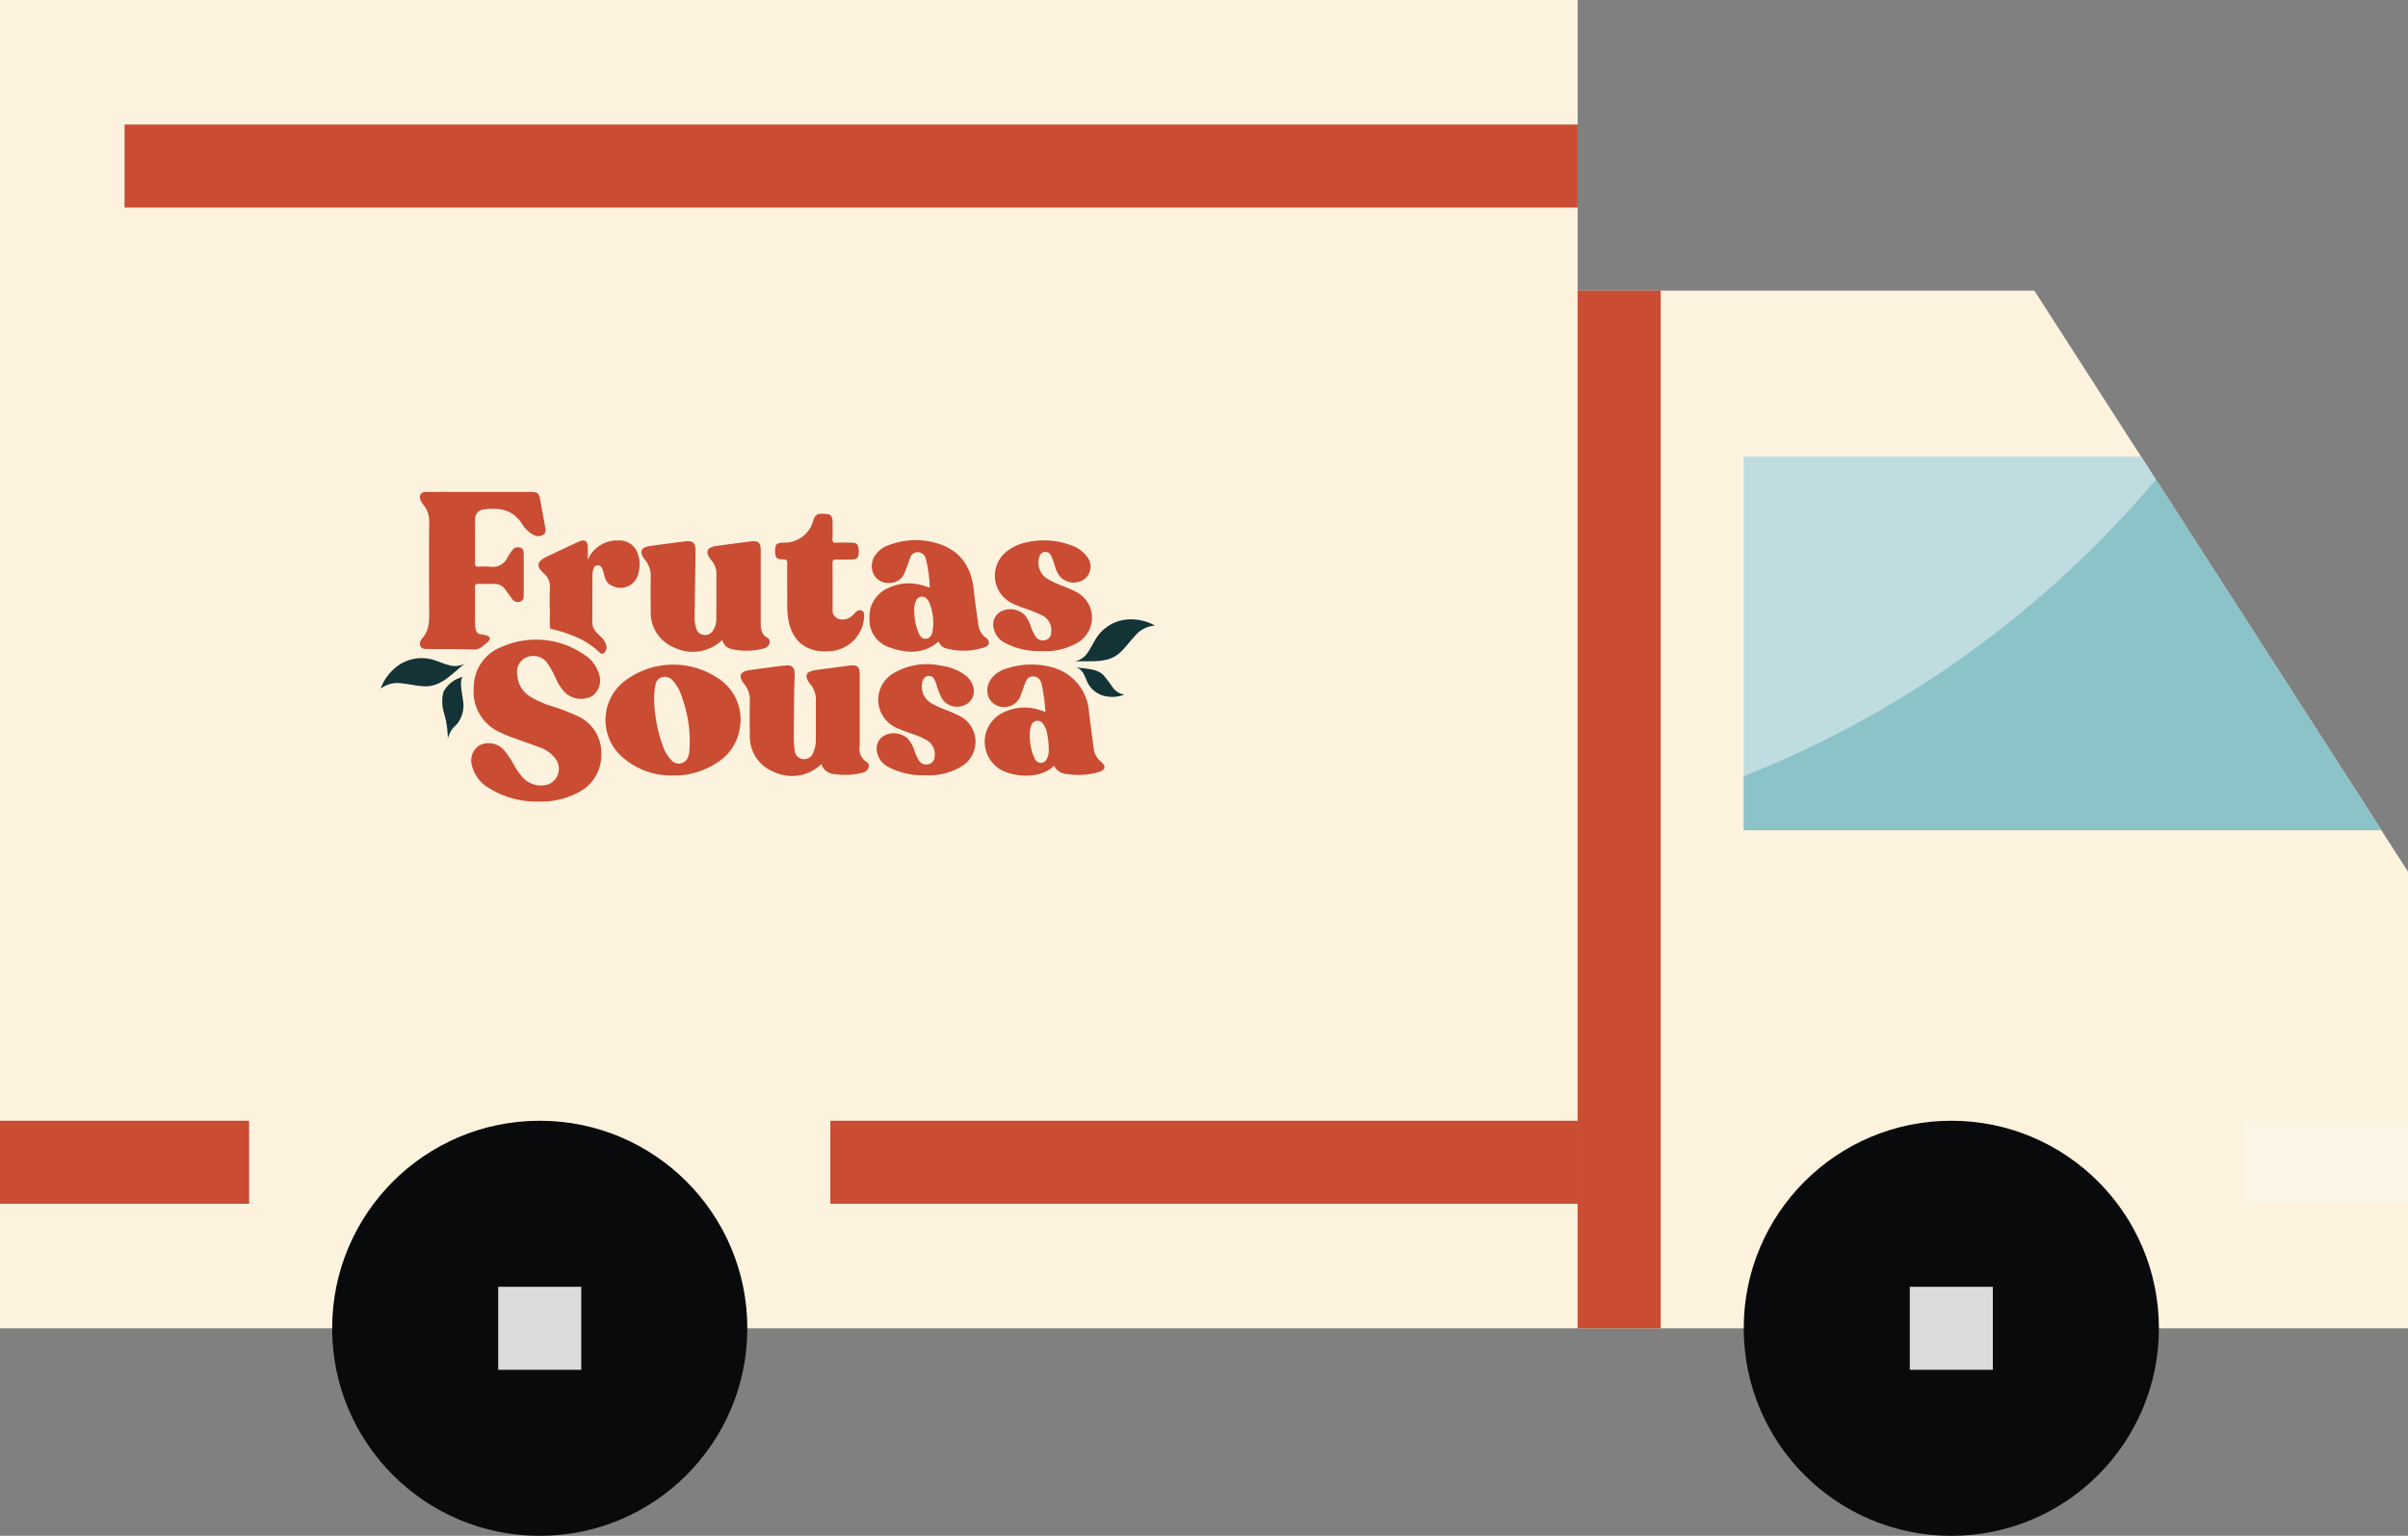
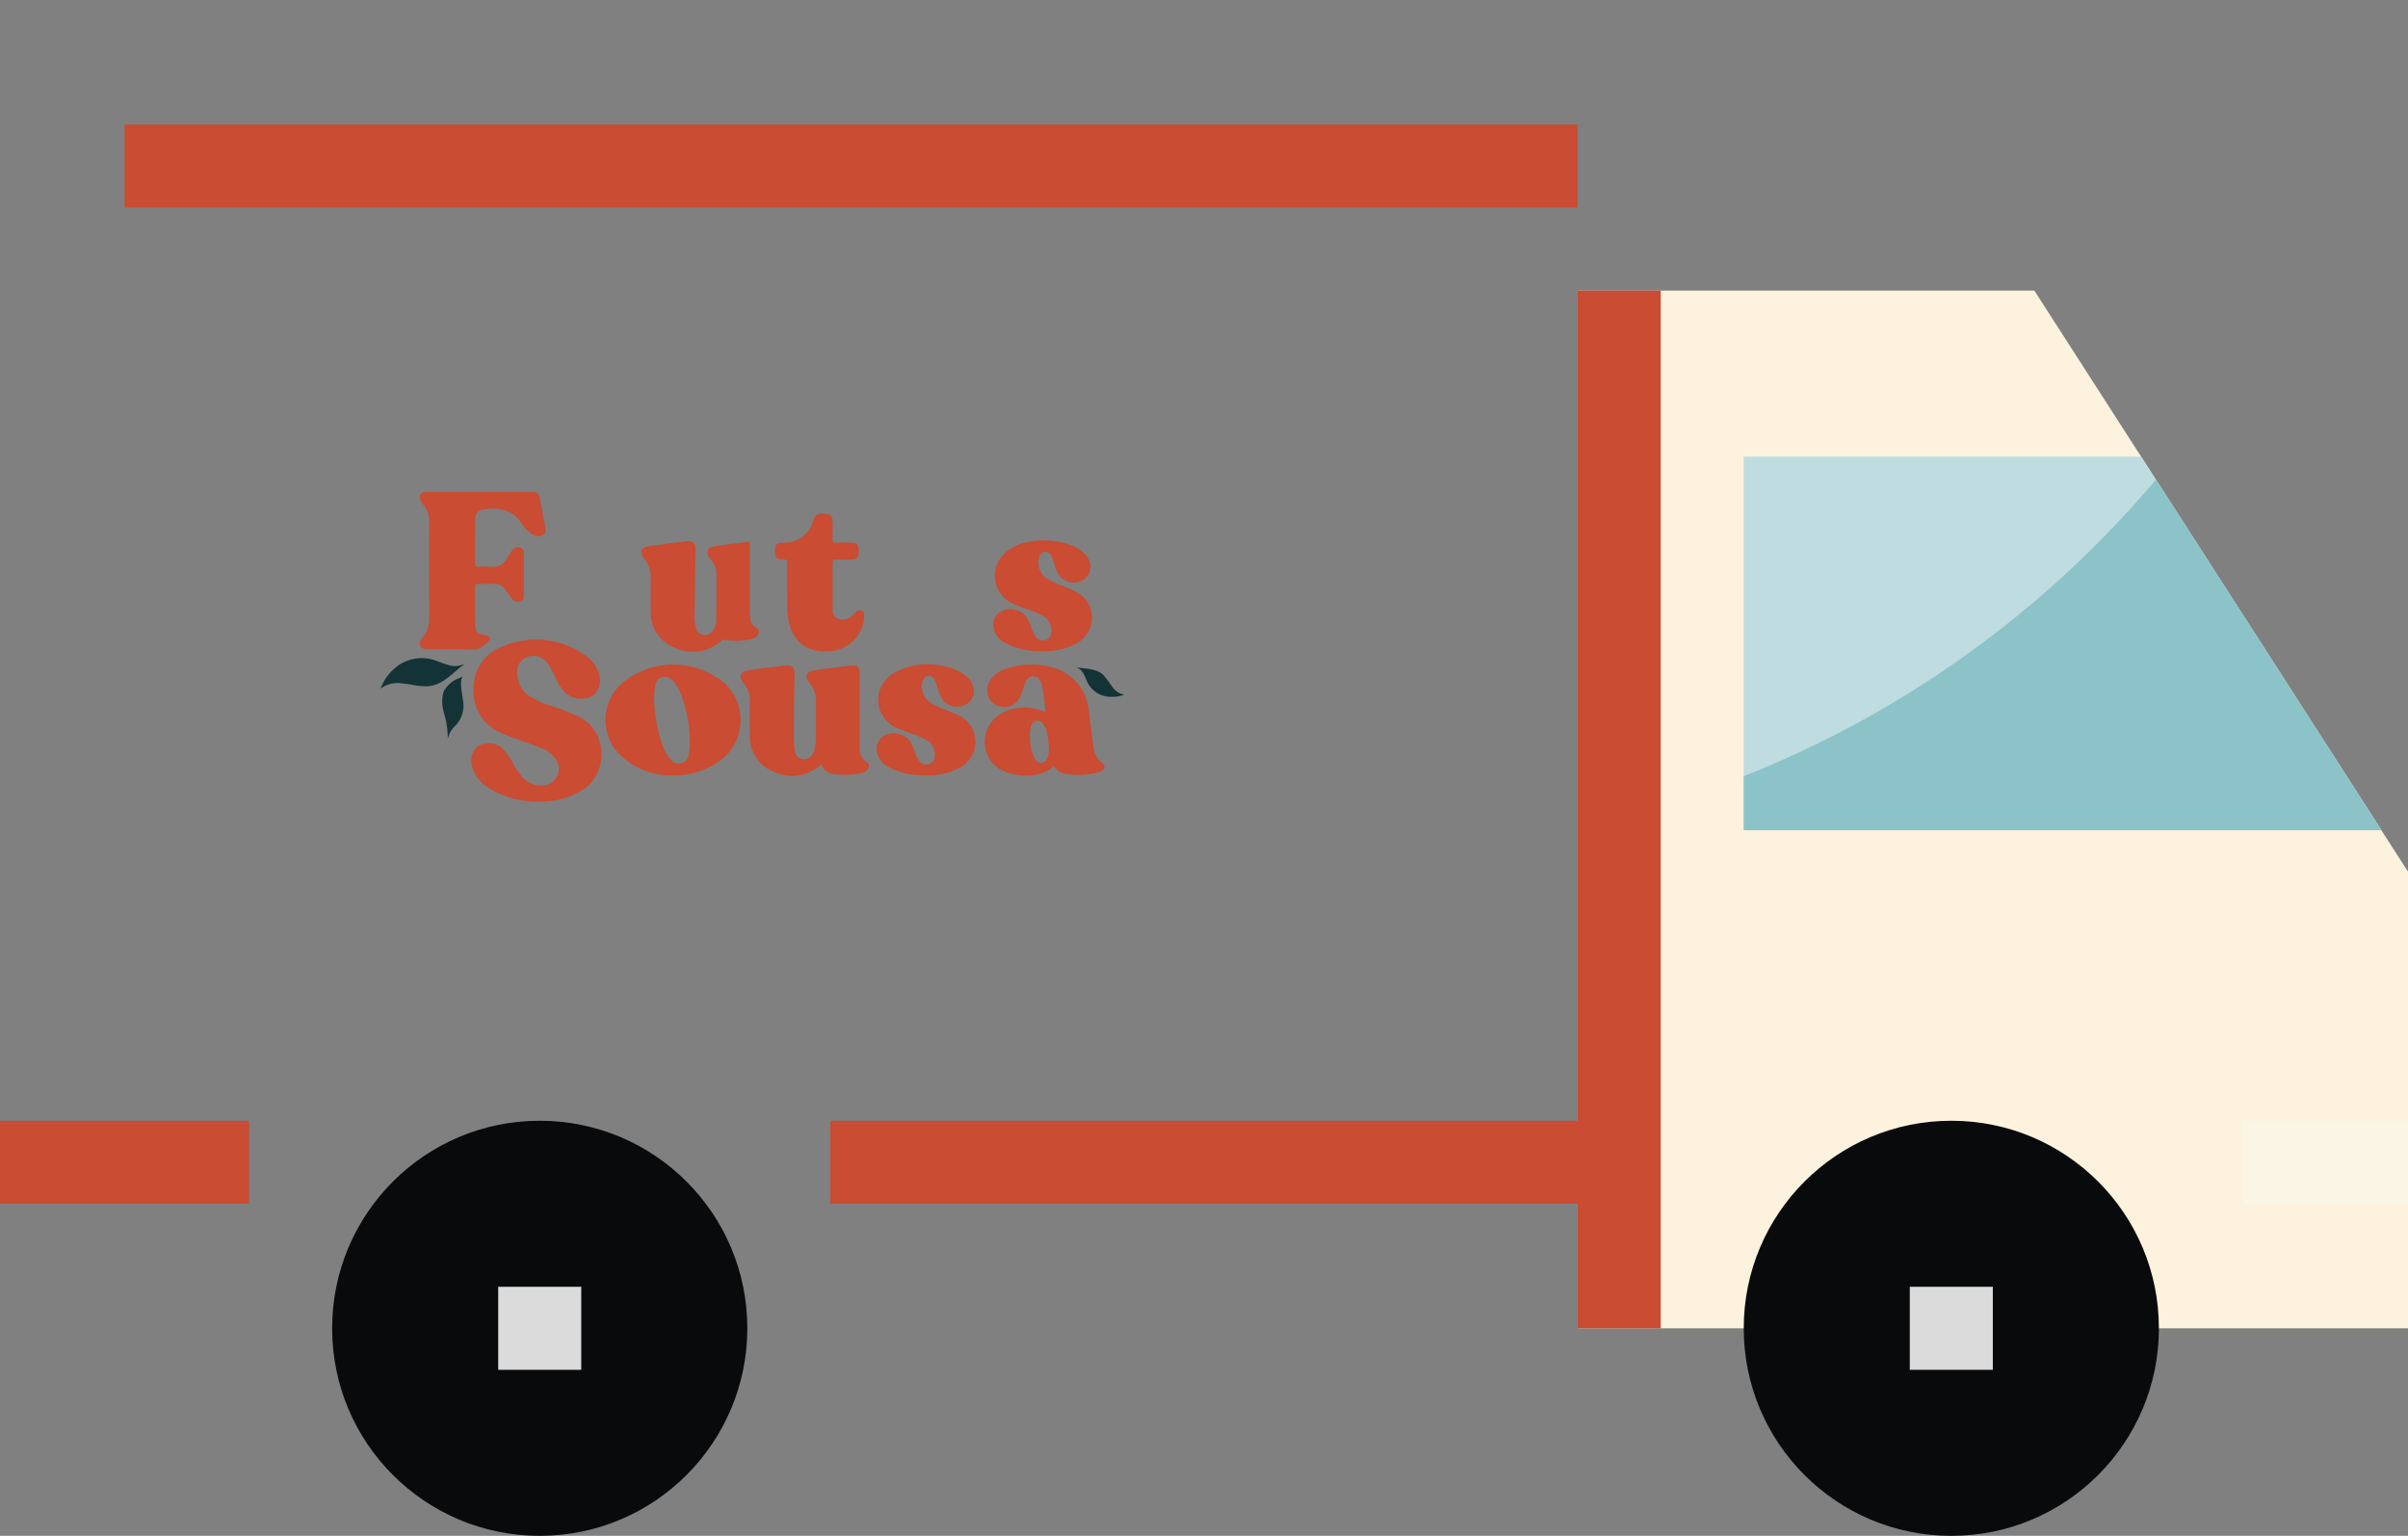
<svg xmlns="http://www.w3.org/2000/svg" width="260" height="165.862" viewBox="0 0 260 165.862">
  <rect x="0" y="0" width="260" height="165.862" fill="#808080" stroke="none" />
  <g id="Grupo_37" data-name="Grupo 37" transform="translate(-8.678 -117.152)">
    <g id="Grupo_34" data-name="Grupo 34" transform="translate(8.678 117.153)">
      <path id="Trazado_156" data-name="Trazado 156" d="M401.2,289.967h26.9v-49.31L387.751,177.9h-49.31V289.967h17.931" transform="translate(-168.096 -146.519)" fill="#fcf2de" />
-       <path id="Trazado_157" data-name="Trazado 157" d="M44.54,260.6H8.678V117.153H179.023V260.6H89.368" transform="translate(-8.678 -117.153)" fill="#fcf2de" />
    </g>
    <g id="Grupo_35" data-name="Grupo 35" transform="translate(8.678 238.187)">
      <rect id="Rectángulo_28" data-name="Rectángulo 28" width="26.897" height="8.966" fill="#c94c33" />
      <rect id="Rectángulo_29" data-name="Rectángulo 29" width="80.69" height="8.966" transform="translate(89.655)" fill="#c94c33" />
    </g>
    <rect id="Rectángulo_30" data-name="Rectángulo 30" width="17.931" height="8.966" transform="translate(250.747 238.187)" fill="#faf5e4" />
    <rect id="Rectángulo_31" data-name="Rectángulo 31" width="156.897" height="8.966" transform="translate(22.126 130.601)" fill="#c94c33" />
    <g id="Grupo_36" data-name="Grupo 36" transform="translate(44.54 238.187)">
      <circle id="Elipse_4" data-name="Elipse 4" cx="22.414" cy="22.414" r="22.414" fill="#090a0b" />
      <circle id="Elipse_5" data-name="Elipse 5" cx="22.414" cy="22.414" r="22.414" transform="translate(152.414)" fill="#090a0b" />
    </g>
    <rect id="Rectángulo_32" data-name="Rectángulo 32" width="8.966" height="8.966" transform="translate(62.471 256.118)" fill="#dbdbdb" />
    <rect id="Rectángulo_33" data-name="Rectángulo 33" width="8.966" height="8.966" transform="translate(214.885 256.118)" fill="#dbdbdb" />
    <path id="Trazado_158" data-name="Trazado 158" d="M416.053,212.61h-42.9v40.345h68.855Z" transform="translate(-176.199 -46.147)" fill="#bfdce0" />
    <rect id="Rectángulo_34" data-name="Rectángulo 34" width="8.966" height="112.069" transform="translate(179.023 148.532)" fill="#c94c33" />
    <path id="Trazado_159" data-name="Trazado 159" d="M442.008,255.262l-24.341-37.879a112.41,112.41,0,0,1-44.514,32.052v5.827Z" transform="translate(-176.199 -48.455)" fill="#8bc3c9" />
    <g id="Grupo_4" data-name="Grupo 4" transform="translate(49.775 170.272)">
      <g id="Grupo_1" data-name="Grupo 1" transform="translate(4.245 0)">
        <path id="Trazado_1" data-name="Trazado 1" d="M114.45,268.361a9.6,9.6,0,0,1-5.4-1.492,3.864,3.864,0,0,1-1.74-2.273,1.981,1.981,0,0,1,.737-2.283,2.225,2.225,0,0,1,2.641.439,8.98,8.98,0,0,1,1.142,1.7,7.171,7.171,0,0,0,.955,1.331,2.656,2.656,0,0,0,2.692.738,1.8,1.8,0,0,0,.644-2.981,3.333,3.333,0,0,0-1.432-.992c-1.061-.4-2.134-.763-3.2-1.154-.367-.134-.726-.292-1.079-.459a4.791,4.791,0,0,1-2.938-4.84,4.686,4.686,0,0,1,3.129-4.479,9.135,9.135,0,0,1,8.924.974,3.544,3.544,0,0,1,1.425,1.887,2.1,2.1,0,0,1-.659,2.476,2.543,2.543,0,0,1-2.9-.3,5.109,5.109,0,0,1-1.043-1.546,9.712,9.712,0,0,0-.928-1.692,1.87,1.87,0,0,0-2.2-.651,1.692,1.692,0,0,0-1.054,1.838,2.907,2.907,0,0,0,1.262,2.335,9.8,9.8,0,0,0,2.556,1.155,23.164,23.164,0,0,1,2.626,1.008,4.334,4.334,0,0,1,2.631,4.155,4.482,4.482,0,0,1-2.558,4.164A8.461,8.461,0,0,1,114.45,268.361Z" transform="translate(-101.661 -234.921)" fill="#c94c33" />
        <path id="Trazado_2" data-name="Trazado 2" d="M109.957,223.682c-.176-.94-.344-1.882-.517-2.823-.137-.742-.29-.872-1.054-.874q-2.758,0-5.517,0c-1.9,0-3.8-.005-5.693,0-.646,0-.879.37-.62.962a2.221,2.221,0,0,0,.314.491,2.69,2.69,0,0,1,.581,1.795c-.019,3.013-.012,6.026-.006,9.039,0,1.285.173,2.6-.85,3.646a.287.287,0,0,0-.059.1c-.22.572,0,.93.614.935,1.735.011,3.375,0,5,.052a1.491,1.491,0,0,0,1.184-.449c.069-.056.7-.457.664-.78-.026-.2-.374-.352-1.083-.433-.435-.05-.5-.713-.508-1.16-.015-1.311,0-2.622-.013-3.932,0-.259.1-.343.342-.338.548.01,1.1.022,1.643,0a1.443,1.443,0,0,1,1.306.641c.254.347.5.7.763,1.039a.716.716,0,0,0,.848.229c.3-.1.36-.383.36-.672q0-2.23,0-4.461c0-.286-.04-.574-.352-.674a.732.732,0,0,0-.886.271,8.888,8.888,0,0,0-.517.782,1.718,1.718,0,0,1-1.821,1,9.352,9.352,0,0,0-1.29-.006c-.251.006-.4-.039-.394-.347.014-1.585-.009-3.17.021-4.755a1.018,1.018,0,0,1,1-1.089c1.677-.207,3.158.049,4.109,1.66a3.5,3.5,0,0,0,.667.738,1.877,1.877,0,0,0,.582.384,1.02,1.02,0,0,0,1.01-.052C110.111,224.358,110.019,224.014,109.957,223.682Z" transform="translate(-96.452 -219.983)" fill="#c94c33" />
-         <path id="Trazado_3" data-name="Trazado 3" d="M151.469,240.952a4.56,4.56,0,0,1-5.163.837,4.05,4.05,0,0,1-2.56-4.044c-.02-1.193-.023-2.387,0-3.579a2.77,2.77,0,0,0-.608-1.846c-.7-.891-.5-1.362.617-1.515,1.2-.164,2.4-.327,3.606-.476.977-.121,1.231.116,1.218,1.1q-.048,3.463-.1,6.924a3.964,3.964,0,0,0,.187,1.386.912.912,0,0,0,.793.678.96.96,0,0,0,1-.467,2.125,2.125,0,0,0,.363-1.159q.016-2.582.013-5.164a2.19,2.19,0,0,0-.584-1.312c-.672-.891-.469-1.361.643-1.512q1.772-.242,3.547-.47c.953-.122,1.177.084,1.178,1.066v7.629c0,.672.008,1.3.731,1.712.465.268.227.982-.391,1.14a7.177,7.177,0,0,1-3.482.066A1.293,1.293,0,0,1,151.469,240.952Z" transform="translate(-118.823 -224.971)" fill="#c94c33" />
+         <path id="Trazado_3" data-name="Trazado 3" d="M151.469,240.952a4.56,4.56,0,0,1-5.163.837,4.05,4.05,0,0,1-2.56-4.044c-.02-1.193-.023-2.387,0-3.579a2.77,2.77,0,0,0-.608-1.846c-.7-.891-.5-1.362.617-1.515,1.2-.164,2.4-.327,3.606-.476.977-.121,1.231.116,1.218,1.1q-.048,3.463-.1,6.924a3.964,3.964,0,0,0,.187,1.386.912.912,0,0,0,.793.678.96.96,0,0,0,1-.467,2.125,2.125,0,0,0,.363-1.159q.016-2.582.013-5.164a2.19,2.19,0,0,0-.584-1.312c-.672-.891-.469-1.361.643-1.512q1.772-.242,3.547-.47v7.629c0,.672.008,1.3.731,1.712.465.268.227.982-.391,1.14a7.177,7.177,0,0,1-3.482.066A1.293,1.293,0,0,1,151.469,240.952Z" transform="translate(-118.823 -224.971)" fill="#c94c33" />
        <path id="Trazado_4" data-name="Trazado 4" d="M172.2,266.918a4.554,4.554,0,0,1-5.1.85,4.083,4.083,0,0,1-2.623-4.064c-.032-1.212-.029-2.425,0-3.637a2.658,2.658,0,0,0-.6-1.785c-.689-.879-.481-1.372.616-1.521,1.181-.161,2.362-.329,3.547-.465.8-.091,1.321-.088,1.276,1.091-.082,2.188-.077,4.379-.093,6.569a8.527,8.527,0,0,0,.1,1.46.994.994,0,0,0,.934.964,1.051,1.051,0,0,0,1.079-.734,3.344,3.344,0,0,0,.265-1.429c.01-1.447,0-2.894.006-4.341a2.569,2.569,0,0,0-.615-1.606c-.683-.893-.48-1.36.636-1.512q1.772-.241,3.546-.469c.939-.12,1.165.079,1.165,1.008v7.686a1.671,1.671,0,0,0,.742,1.712c.463.269.226.976-.385,1.143a7.633,7.633,0,0,1-2.966.169A1.569,1.569,0,0,1,172.2,266.918Z" transform="translate(-128.855 -237.519)" fill="#c94c33" />
-         <path id="Trazado_5" data-name="Trazado 5" d="M197.882,241.029c-1.654,1.412-3.509,1.292-5.359.611a3.113,3.113,0,0,1-2.106-3.144,3.349,3.349,0,0,1,2.117-3.285,5.181,5.181,0,0,1,3.667-.23c.222.063.44.139.72.228a13.923,13.923,0,0,0-.417-3.1.9.9,0,0,0-.82-.73.853.853,0,0,0-.881.637c-.2.486-.351.993-.551,1.479a1.7,1.7,0,0,1-1.639,1.2,1.743,1.743,0,0,1-1.751-.947,2.008,2.008,0,0,1,.3-2.195,2.789,2.789,0,0,1,1.33-.927,8.045,8.045,0,0,1,5.684-.052c2.288.865,3.294,2.671,3.52,5.021.116,1.2.305,2.4.472,3.6a2.048,2.048,0,0,0,.816,1.432c.479.359.439.836-.122,1.014a7.08,7.08,0,0,1-4.265.1A1.224,1.224,0,0,1,197.882,241.029Zm-2.631-3.312a6.7,6.7,0,0,0,.442,2.341c.164.347.359.694.792.672.462-.023.672-.4.739-.793a5.65,5.65,0,0,0-.36-3.146,1.153,1.153,0,0,0-.229-.336.679.679,0,0,0-1.189.178,2.233,2.233,0,0,0-.195,1.085Z" transform="translate(-141.878 -224.868)" fill="#c94c33" />
        <path id="Trazado_6" data-name="Trazado 6" d="M221.059,261.2a23.307,23.307,0,0,0-.4-2.942c-.111-.451-.321-.859-.867-.9-.565-.048-.785.354-.956.786-.179.453-.311.925-.5,1.371a1.879,1.879,0,0,1-3.39.17,2.048,2.048,0,0,1,.319-2.15,3.1,3.1,0,0,1,1.549-1.014,8.471,8.471,0,0,1,4.8-.188,5.347,5.347,0,0,1,4.135,4.832q.239,1.919.5,3.835a2.2,2.2,0,0,0,.8,1.572c.557.425.488.879-.182,1.095a7.893,7.893,0,0,1-3.479.237,1.6,1.6,0,0,1-1.406-.91c-1.386,1.463-4.375,1.282-5.872.368a3.494,3.494,0,0,1,.116-5.959,5.119,5.119,0,0,1,4.194-.418C220.612,261.037,220.808,261.113,221.059,261.2Zm-1.686,2.639a5.4,5.4,0,0,0,.519,2.376.753.753,0,0,0,.732.487.794.794,0,0,0,.626-.555,1.883,1.883,0,0,0,.167-.736,9.781,9.781,0,0,0-.177-1.861,2.326,2.326,0,0,0-.413-1.02.705.705,0,0,0-1.315.16,2.522,2.522,0,0,0-.14,1.149Z" transform="translate(-153.515 -237.428)" fill="#c94c33" />
        <path id="Trazado_7" data-name="Trazado 7" d="M142.569,268.062a7.934,7.934,0,0,1-5.62-2.075,5.317,5.317,0,0,1,.456-8.2,8.67,8.67,0,0,1,9.854-.3,5.287,5.287,0,0,1,2.5,5.332c-.355,2.477-2.03,4.01-4.538,4.851A8.02,8.02,0,0,1,142.569,268.062Zm-2.078-8.214a15.314,15.314,0,0,0,.949,5.054,3.886,3.886,0,0,0,.883,1.48,1.053,1.053,0,0,0,1.84-.364,2.489,2.489,0,0,0,.123-.512,13.785,13.785,0,0,0-.76-5.771,4.8,4.8,0,0,0-.991-1.887,1.152,1.152,0,0,0-1.131-.412.965.965,0,0,0-.761.781A7.3,7.3,0,0,0,140.491,259.847Z" transform="translate(-115.198 -237.439)" fill="#c94c33" />
        <path id="Trazado_8" data-name="Trazado 8" d="M197.178,268.033a7.911,7.911,0,0,1-3.958-.876,2.293,2.293,0,0,1-1.249-1.614,1.591,1.591,0,0,1,.794-1.8,2.252,2.252,0,0,1,2.512.325,3.508,3.508,0,0,1,.69,1.213,5.581,5.581,0,0,0,.528,1.17.937.937,0,0,0,1.085.377.83.83,0,0,0,.608-.837,1.729,1.729,0,0,0-.849-1.74,8.215,8.215,0,0,0-1.609-.7c-.549-.2-1.111-.382-1.64-.631a3.313,3.313,0,0,1-.459-5.83,7.089,7.089,0,0,1,5.25-.886,5.4,5.4,0,0,1,2.544.984,2.331,2.331,0,0,1,.979,1.479,1.623,1.623,0,0,1-1.059,1.817,1.912,1.912,0,0,1-2.337-.689,7.31,7.31,0,0,1-.629-1.57c-.162-.448-.281-1-.954-.9-.411.06-.667.616-.615,1.262a2.038,2.038,0,0,0,.933,1.613,8.964,8.964,0,0,0,1.586.751,15.875,15.875,0,0,1,1.554.683,3.115,3.115,0,0,1,.171,5.473A6.853,6.853,0,0,1,197.178,268.033Z" transform="translate(-142.613 -237.432)" fill="#c94c33" />
        <path id="Trazado_9" data-name="Trazado 9" d="M221.559,242.077a7.963,7.963,0,0,1-3.961-.866,2.325,2.325,0,0,1-1.264-1.6,1.6,1.6,0,0,1,.827-1.832,2.232,2.232,0,0,1,2.5.37,3.69,3.69,0,0,1,.676,1.221,4.8,4.8,0,0,0,.539,1.165.944.944,0,0,0,1.1.336.821.821,0,0,0,.568-.806,1.761,1.761,0,0,0-.975-1.844,15.825,15.825,0,0,0-2.122-.842c-.363-.143-.734-.273-1.082-.446a3.319,3.319,0,0,1-.538-5.678,5.234,5.234,0,0,1,2.3-.975,8.511,8.511,0,0,1,4.617.386,3.484,3.484,0,0,1,1.644,1.182,1.7,1.7,0,0,1-.256,2.452,1.98,1.98,0,0,1-2.647-.294,2.907,2.907,0,0,1-.481-.93c-.091-.278-.167-.562-.275-.833-.172-.428-.286-.949-.924-.869-.419.052-.679.592-.635,1.246a2.039,2.039,0,0,0,.965,1.654,9.4,9.4,0,0,0,1.591.743,15.571,15.571,0,0,1,1.5.661,3.121,3.121,0,0,1,.157,5.5A6.905,6.905,0,0,1,221.559,242.077Z" transform="translate(-154.388 -224.883)" fill="#c94c33" />
        <path id="Trazado_10" data-name="Trazado 10" d="M171.993,232.68c0-1.03-.01-1.89.006-2.75.006-.308-.052-.447-.41-.448-.76,0-.913-.188-.9-.949.009-.7.163-.837.937-.861A3.169,3.169,0,0,0,174.8,225.3c.282-.829.616-.782,1.5-.707.6.052.6.562.594,1.031-.008.548.019,1.1-.009,1.642-.018.347.109.431.433.416.546-.026,1.095-.017,1.642,0,.595.013.759.222.759.917s-.16.885-.775.9c-.548.011-1.1.015-1.642,0-.286-.009-.418.049-.415.379.016,1.681.007,3.363.011,5.044a.944.944,0,0,0,.559.952,1.445,1.445,0,0,0,1.486-.247c.185-.139.33-.333.5-.489a.55.55,0,0,1,.6-.116c.239.1.258.31.263.536a3.943,3.943,0,0,1-3.463,3.821c-2.788.3-4.485-1.071-4.791-3.867C171.943,234.5,172.029,233.507,171.993,232.68Z" transform="translate(-132.339 -222.192)" fill="#c94c33" />
-         <path id="Trazado_11" data-name="Trazado 11" d="M131.978,231.63a2.086,2.086,0,0,0-2.086-1.494,3.454,3.454,0,0,0-3.333,2.077c0-.424.008-.847,0-1.27-.02-.792-.318-.982-1.036-.65-1.135.526-2.265,1.065-3.4,1.6-1.084.514-1.171,1.017-.292,1.821a1.768,1.768,0,0,1,.636,1.442c-.029.938-.04,1.879,0,2.817.009.2-.077,1.679.112,1.725a11.115,11.115,0,0,1,2.146.646,8.438,8.438,0,0,1,3.19,1.97c.23.222.709-.165.667-.7a1.827,1.827,0,0,0-.65-1.1c-.152-.152-.31-.3-.448-.463a1.672,1.672,0,0,1-.442-1.117c.01-1.663.006-3.326.011-4.989a2.007,2.007,0,0,1,.048-.465c.072-.3.129-.657.542-.654.36,0,.471.3.558.589s.151.567.251.841a1.321,1.321,0,0,0,.8.812,1.977,1.977,0,0,0,2.78-1.416A3.557,3.557,0,0,0,131.978,231.63Z" transform="translate(-108.434 -224.89)" fill="#c94c33" />
      </g>
      <path id="Trazado_12" data-name="Trazado 12" d="M236.533,257.523q.5.605.944,1.257a1.949,1.949,0,0,0,1.289.824,3.691,3.691,0,0,1-2.145.146A2.793,2.793,0,0,1,234.9,258.5c-.205-.349-.322-.741-.515-1.1a1.4,1.4,0,0,0-.889-.766C234.5,256.84,235.762,256.729,236.533,257.523Z" transform="translate(-158.459 -237.705)" fill="#143336" />
      <path id="Trazado_13" data-name="Trazado 13" d="M102.7,263.758c-.161.176-.346.328-.493.517a3.462,3.462,0,0,0-.482,1.031,10.986,10.986,0,0,0-.23-2.041c-.081-.338-.193-.674-.267-1.014a4.408,4.408,0,0,1-.084-1.409,2.485,2.485,0,0,1,.136-.618,3.22,3.22,0,0,1,2.106-1.576c-.5.189-.072,2.087-.021,2.566A3.179,3.179,0,0,1,102.7,263.758Z" transform="translate(-94.466 -238.675)" fill="#143336" />
      <path id="Trazado_14" data-name="Trazado 14" d="M93.129,257.789c-.846,0-1.688-.229-2.535-.31a3.052,3.052,0,0,0-2.359.558,5.3,5.3,0,0,1,2.056-2.6,4.421,4.421,0,0,1,3.333-.587c.643.15,1.25.45,1.889.621a2.258,2.258,0,0,0,1.871-.166C96.1,256.228,94.913,257.787,93.129,257.789Z" transform="translate(-88.235 -236.79)" fill="#143336" />
-       <path id="Trazado_31" data-name="Trazado 31" d="M238.06,250.308c.642-.55,1.131-1.274,1.72-1.888a3.053,3.053,0,0,1,2.153-1.114,5.307,5.307,0,0,0-3.252-.629,4.422,4.422,0,0,0-2.91,1.726c-.39.533-.654,1.156-1.027,1.7a2.254,2.254,0,0,1-1.527,1.093C234.794,251.057,236.705,251.469,238.06,250.308Z" transform="translate(-158.324 -232.867)" fill="#143336" />
    </g>
  </g>
</svg>